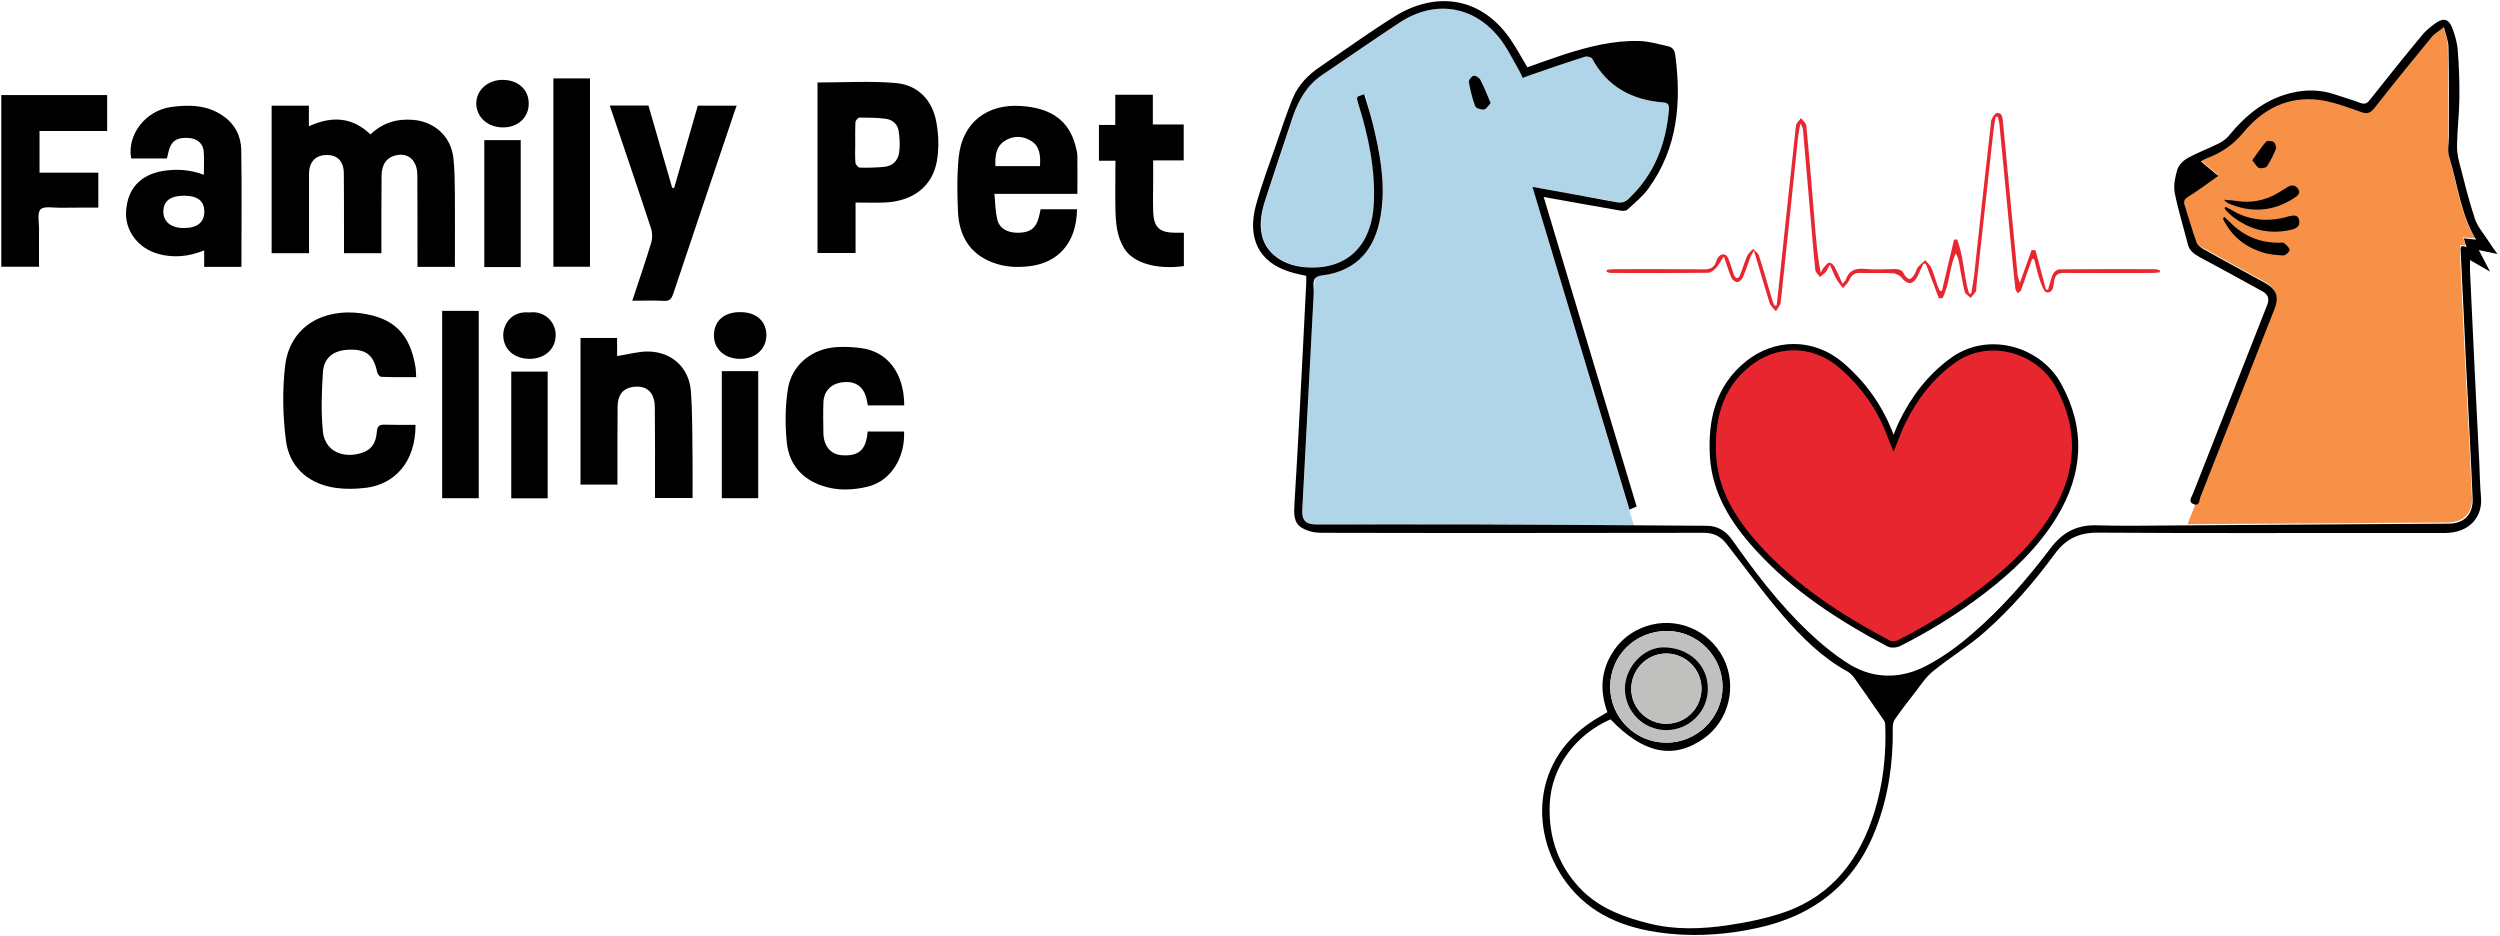
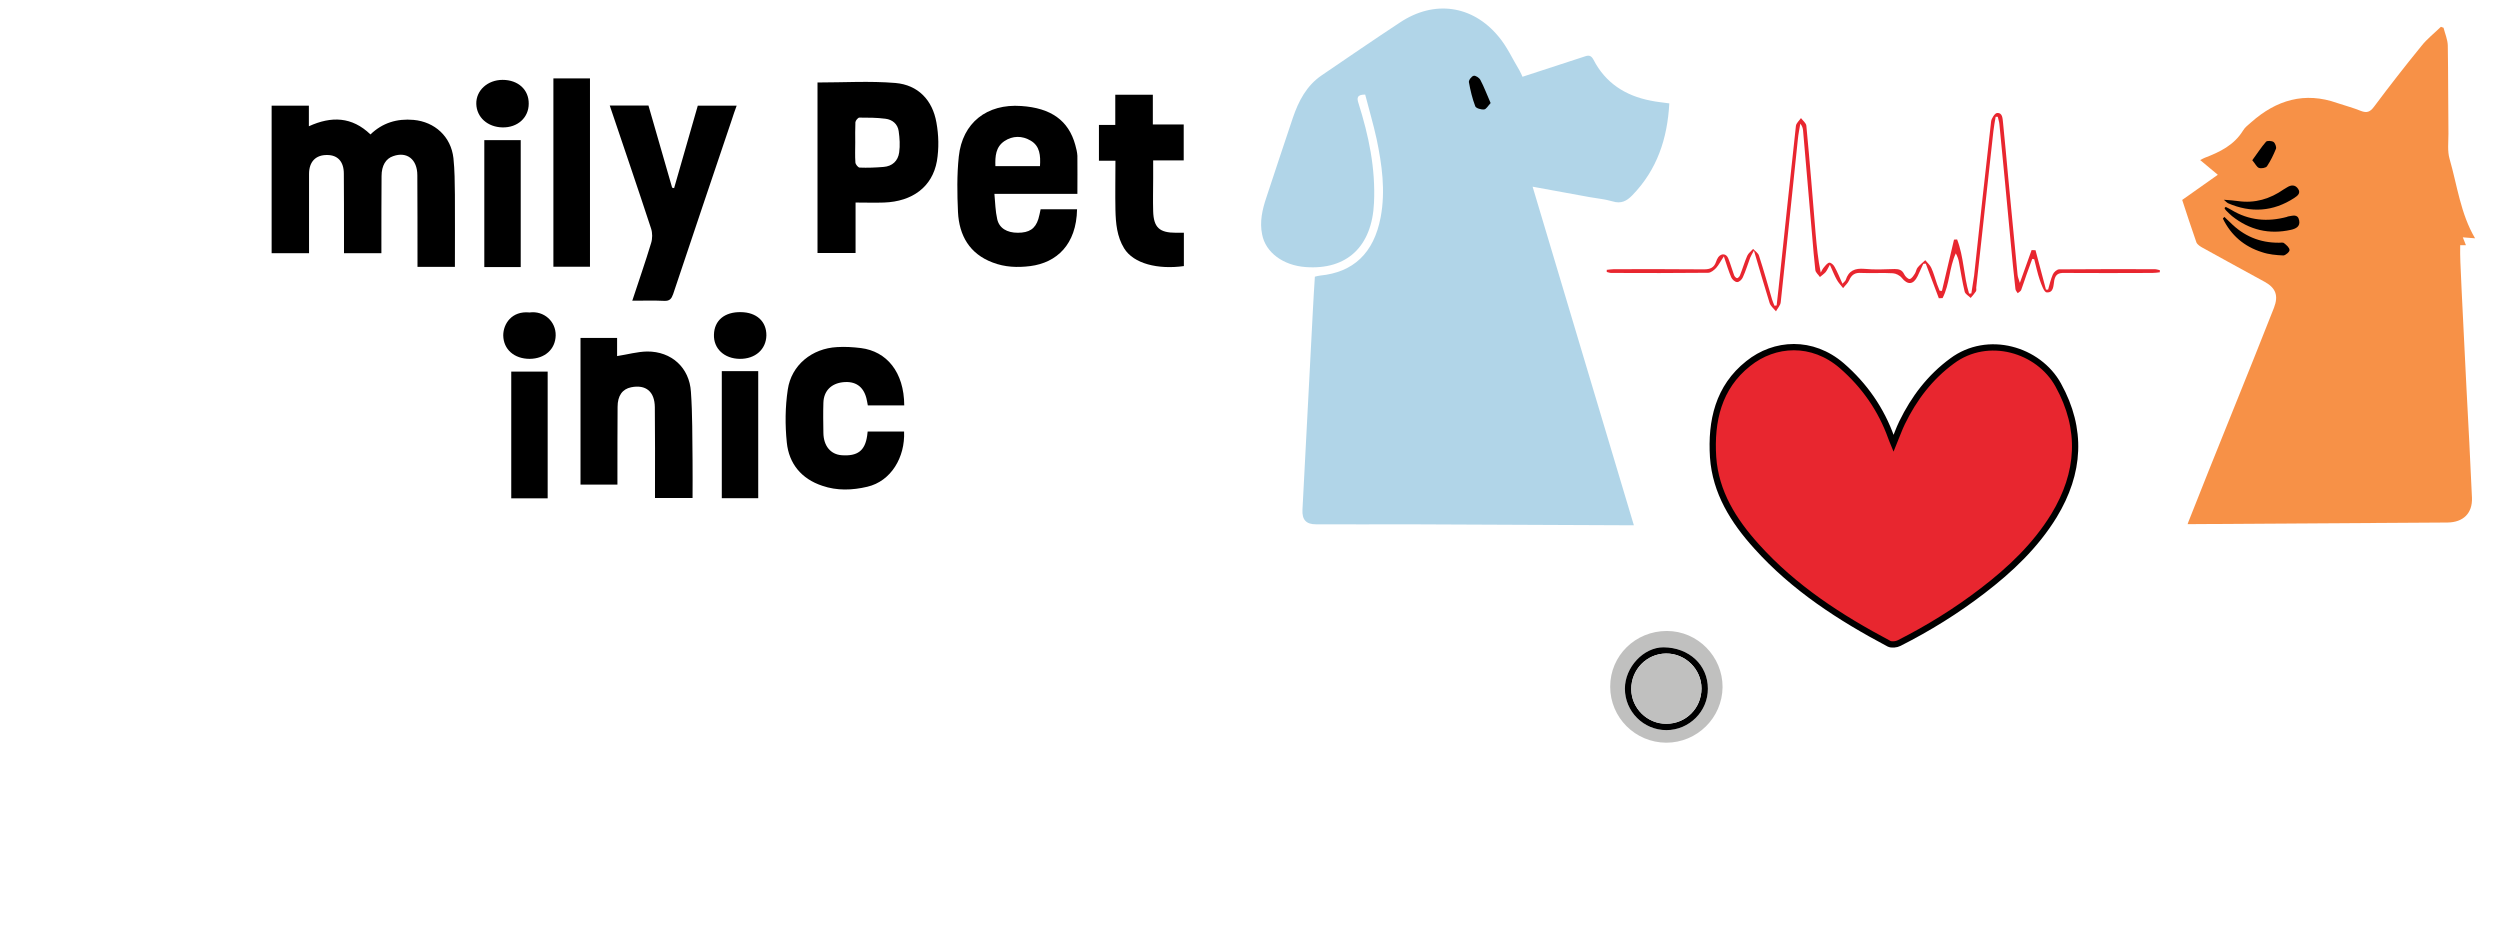
<svg xmlns="http://www.w3.org/2000/svg" width="398" height="149" viewBox="0 0 398 149" fill="none">
  <g clip-path="url(#clip0_4074_2)">
    <path d="M72.42 42.49C70.392 42.49 68.493 42.49 66.465 42.49C66.465 41.996 66.465 41.58 66.465 41.163C66.465 36.743 66.465 32.322 66.439 27.902C66.439 25.353 64.775 24.079 62.591 24.859C61.421 25.249 60.745 26.367 60.745 28.032C60.718 31.646 60.718 35.287 60.718 38.901C60.718 39.343 60.718 39.759 60.718 40.305C58.742 40.305 56.818 40.305 54.764 40.305C54.764 39.335 54.764 38.381 54.764 37.445C54.764 34.169 54.764 30.918 54.738 27.642C54.738 25.743 53.776 24.677 52.085 24.677C50.265 24.651 49.199 25.743 49.199 27.694C49.199 31.88 49.199 36.041 49.199 40.305C47.197 40.305 45.272 40.305 43.244 40.305C43.244 32.478 43.244 24.703 43.244 16.824C45.22 16.824 47.145 16.824 49.173 16.824C49.173 17.89 49.173 18.904 49.173 20.101C52.761 18.462 56.038 18.567 58.976 21.401C60.901 19.555 63.189 18.852 65.841 19.087C69.222 19.399 71.796 21.739 72.186 25.171C72.394 27.096 72.394 29.046 72.42 30.996C72.446 34.793 72.42 38.563 72.42 42.49Z" fill="black" />
    <path fill-rule="evenodd" clip-rule="evenodd" d="M171.52 30.866C167.125 30.866 162.835 30.866 158.31 30.866C158.44 32.296 158.466 33.623 158.752 34.871C159.064 36.327 160.312 37.055 162.029 37.055C163.849 37.055 164.811 36.431 165.305 34.871C165.461 34.377 165.539 33.883 165.669 33.31C167.593 33.31 169.526 33.31 171.468 33.31C171.364 38.953 168.217 41.814 164.031 42.36C161.977 42.62 159.974 42.542 158.024 41.788C154.358 40.409 152.693 37.497 152.511 33.752C152.381 30.814 152.329 27.85 152.641 24.911C153.213 19.529 157.14 16.486 162.575 16.876C167.333 17.188 170.116 19.191 171.182 23.065C171.338 23.637 171.494 24.235 171.52 24.807C171.546 26.758 171.52 28.708 171.52 30.866ZM165.565 26.445C165.669 24.781 165.565 23.247 164.083 22.389C162.731 21.583 161.222 21.583 159.896 22.467C158.518 23.403 158.414 24.859 158.466 26.445C160.832 26.445 163.121 26.445 165.565 26.445Z" fill="black" />
    <path fill-rule="evenodd" clip-rule="evenodd" d="M130.147 13.132C134.36 13.132 138.469 12.872 142.551 13.21C146.166 13.522 148.454 15.94 149.078 19.503C149.442 21.505 149.494 23.637 149.156 25.639C148.428 29.748 145.255 32.088 140.731 32.244C139.249 32.296 137.792 32.244 136.206 32.244C136.206 34.975 136.206 37.601 136.206 40.279C134.126 40.279 132.176 40.279 130.147 40.279C130.147 31.178 130.147 22.129 130.147 13.132ZM136.154 22.675C136.154 23.741 136.102 24.807 136.18 25.873C136.206 26.186 136.622 26.68 136.856 26.68C138.105 26.732 139.379 26.68 140.653 26.576C142.057 26.472 142.967 25.613 143.149 24.261C143.305 23.169 143.227 21.999 143.071 20.881C142.915 19.737 142.057 19.035 140.965 18.904C139.587 18.723 138.183 18.723 136.804 18.723C136.596 18.723 136.206 19.191 136.18 19.451C136.128 20.517 136.154 21.609 136.154 22.675Z" fill="black" />
-     <path fill-rule="evenodd" clip-rule="evenodd" d="M38.433 42.49C36.431 42.49 34.533 42.49 32.505 42.49C32.505 41.632 32.505 40.8 32.505 39.863C30.008 40.877 27.59 41.086 25.145 40.409C21.947 39.499 19.867 36.691 20.075 33.596C20.309 30.034 22.337 27.85 25.874 27.226C28.084 26.862 30.242 26.992 32.453 27.824C32.453 26.471 32.531 25.223 32.426 24.027C32.297 22.805 31.36 22.077 30.138 21.973C28.396 21.843 27.512 22.259 27.018 23.533C26.836 24.053 26.732 24.599 26.576 25.223C24.73 25.223 22.805 25.223 20.881 25.223C20.205 21.453 23.143 17.604 27.252 17.032C30.138 16.642 32.999 16.694 35.521 18.462C37.419 19.763 38.355 21.661 38.407 23.845C38.511 30.008 38.433 36.171 38.433 42.49ZM32.531 33.675C32.505 31.984 31.464 31.178 29.358 31.152C27.122 31.152 26.03 31.984 26.004 33.675C26.004 35.313 27.226 36.301 29.28 36.301C31.412 36.301 32.531 35.391 32.531 33.675Z" fill="black" />
-     <path d="M66.152 67.635C66.178 73.616 62.772 77.048 58.377 77.646C56.505 77.88 54.529 77.906 52.708 77.542C48.73 76.736 46.051 74.11 45.531 70.183C45.011 66.231 44.933 62.122 45.401 58.17C46.181 51.877 51.564 49.069 57.467 49.875C62.772 50.603 65.294 53.203 66.152 58.482C66.23 58.924 66.204 59.418 66.256 60.042C64.332 60.042 62.512 60.068 60.691 59.99C60.457 59.99 60.093 59.522 60.041 59.236C59.495 56.558 58.299 55.544 55.491 55.673C53.151 55.778 51.564 56.87 51.408 59.288C51.2 62.408 51.096 65.581 51.408 68.701C51.824 72.602 55.855 73.044 58.299 71.796C59.495 71.198 59.911 69.975 59.989 68.701C60.067 67.895 60.353 67.583 61.185 67.609C62.798 67.661 64.436 67.635 66.152 67.635Z" fill="black" />
    <path d="M92.417 53.801C94.367 53.801 96.24 53.801 98.242 53.801C98.242 54.815 98.242 55.83 98.242 56.688C99.932 56.428 101.466 55.986 103.026 55.959C106.901 55.934 109.761 58.534 109.995 62.382C110.255 66.023 110.203 69.689 110.255 73.356C110.281 75.306 110.255 77.256 110.255 79.285C108.253 79.285 106.329 79.285 104.275 79.285C104.275 78.817 104.275 78.4 104.275 77.984C104.275 73.59 104.301 69.221 104.249 64.827C104.223 62.33 102.818 61.186 100.478 61.654C99.074 61.94 98.32 63.006 98.32 64.775C98.294 68.441 98.294 72.108 98.294 75.774C98.294 76.216 98.294 76.632 98.294 77.152C96.317 77.152 94.419 77.152 92.417 77.152C92.417 69.429 92.417 61.68 92.417 53.801Z" fill="black" />
    <path d="M97.071 16.798C99.204 16.798 101.206 16.798 103.234 16.798C104.508 21.167 105.756 25.535 107.005 29.878C107.109 29.895 107.213 29.921 107.317 29.956C108.565 25.587 109.813 21.245 111.087 16.824C113.089 16.824 115.118 16.824 117.276 16.824C116.99 17.604 116.73 18.332 116.496 19.087C113.375 28.318 110.255 37.575 107.161 46.832C106.901 47.56 106.615 47.924 105.782 47.898C104.118 47.82 102.454 47.872 100.66 47.872C101.7 44.7 102.74 41.736 103.65 38.719C103.884 37.991 103.884 37.081 103.65 36.379C101.518 29.878 99.308 23.429 97.071 16.798Z" fill="black" />
-     <path d="M17.058 20.855C13.444 20.855 9.907 20.855 6.293 20.855C6.293 23.091 6.293 25.223 6.293 27.486C9.413 27.486 12.508 27.486 15.654 27.486C15.654 29.384 15.654 31.152 15.654 33.05C13.548 33.05 11.546 33.05 9.517 33.076C8.451 33.076 6.995 32.79 6.449 33.337C5.903 33.935 6.215 35.365 6.215 36.431C6.189 38.407 6.215 40.409 6.215 42.464C4.161 42.464 2.236 42.464 0.208 42.464C0.208 33.362 0.208 24.287 0.208 15.134C5.825 15.134 11.389 15.134 17.058 15.134C17.058 16.954 17.058 18.8 17.058 20.855Z" fill="black" />
    <path d="M138.157 64.541C138.079 64.151 138.027 63.761 137.923 63.37C137.429 61.498 136.155 60.64 134.204 60.848C132.306 61.056 131.136 62.252 131.084 64.125C131.032 65.711 131.058 67.323 131.084 68.909C131.11 70.99 132.228 72.342 133.996 72.472C136.545 72.654 137.715 71.744 138.053 69.351C138.079 69.143 138.105 68.961 138.131 68.701C140.081 68.701 142.005 68.701 143.93 68.701C144.112 72.81 141.849 76.606 138.079 77.49C135.66 78.062 133.242 78.141 130.902 77.334C127.599 76.242 125.597 73.824 125.259 70.443C124.973 67.661 124.999 64.775 125.415 62.018C125.987 58.118 129.264 55.465 133.268 55.257C134.516 55.179 135.816 55.257 137.065 55.413C141.147 55.934 143.93 59.21 143.956 64.541C142.057 64.541 140.133 64.541 138.157 64.541Z" fill="black" />
    <path d="M177.552 15.082C179.632 15.082 181.504 15.082 183.532 15.082C183.532 16.642 183.532 18.176 183.532 19.815C185.249 19.815 186.809 19.815 188.447 19.815C188.447 21.765 188.447 23.585 188.447 25.535C186.913 25.535 185.327 25.535 183.584 25.535C183.584 26.55 183.584 27.46 183.584 28.37C183.584 30.112 183.532 31.854 183.584 33.623C183.662 36.223 184.572 37.055 187.225 37.055C187.615 37.055 188.005 37.055 188.473 37.055C188.473 38.875 188.473 40.617 188.473 42.36C184.364 42.932 180.464 41.996 178.956 39.525C177.812 37.653 177.63 35.547 177.578 33.441C177.526 30.866 177.578 28.292 177.578 25.587C176.641 25.587 175.835 25.587 174.951 25.587C174.951 23.637 174.951 21.843 174.951 19.893C175.783 19.893 176.589 19.893 177.552 19.893C177.552 18.255 177.552 16.72 177.552 15.082Z" fill="black" />
    <path d="M88.1 12.482C90.076 12.482 91.948 12.482 93.924 12.482C93.924 22.493 93.924 32.452 93.924 42.464C92 42.464 90.102 42.464 88.1 42.464C88.1 32.504 88.1 22.545 88.1 12.482Z" fill="black" />
-     <path d="M70.391 49.485C72.341 49.485 74.239 49.485 76.215 49.485C76.215 59.444 76.215 69.325 76.215 79.311C74.265 79.311 72.393 79.311 70.391 79.311C70.391 69.429 70.391 59.522 70.391 49.485Z" fill="black" />
    <path d="M87.189 79.337C85.239 79.337 83.367 79.337 81.391 79.337C81.391 72.628 81.391 65.919 81.391 59.158C83.289 59.158 85.187 59.158 87.189 59.158C87.189 65.841 87.189 72.524 87.189 79.337Z" fill="black" />
    <path d="M82.899 42.516C80.923 42.516 79.077 42.516 77.101 42.516C77.101 35.781 77.101 29.072 77.101 22.311C79.025 22.311 80.923 22.311 82.899 22.311C82.899 29.02 82.899 35.703 82.899 42.516Z" fill="black" />
    <path d="M114.91 59.08C116.522 59.08 118.057 59.08 119.565 59.08C119.903 59.08 120.267 59.08 120.709 59.08C120.709 65.841 120.709 72.524 120.709 79.311C118.811 79.311 116.912 79.311 114.91 79.311C114.91 72.602 114.91 65.919 114.91 59.08Z" fill="black" />
    <path d="M84.173 16.512C84.173 18.723 82.405 20.335 79.987 20.283C77.621 20.231 75.878 18.671 75.826 16.538C75.774 14.406 77.621 12.716 80.013 12.716C82.483 12.716 84.199 14.276 84.173 16.512Z" fill="black" />
    <path d="M84.304 49.745C86.592 49.433 88.516 51.175 88.464 53.411C88.412 55.596 86.748 57.104 84.33 57.13C81.859 57.13 80.143 55.621 80.117 53.385C80.117 51.591 81.443 49.459 84.304 49.745Z" fill="black" />
    <path d="M117.769 57.13C115.299 57.104 113.583 55.492 113.661 53.281C113.713 51.019 115.351 49.641 117.951 49.693C120.448 49.719 122.034 51.175 122.008 53.411C121.956 55.621 120.24 57.156 117.769 57.13Z" fill="black" />
    <path d="M224.332 83.471C219.391 83.471 214.451 83.497 209.51 83.471C207.924 83.471 207.274 82.743 207.352 81.157C207.906 70.547 208.461 59.929 209.016 49.303C209.094 47.56 209.224 45.818 209.328 44.05C209.64 43.972 209.9 43.894 210.186 43.868C215.413 43.348 218.715 40.357 219.807 34.559C220.587 30.372 220.015 26.238 219.157 22.129C218.637 19.737 217.935 17.396 217.337 15.056C216.037 15.056 215.985 15.576 216.271 16.434C217.909 21.609 219.001 26.836 218.741 32.296C218.429 39.239 214.425 43.01 207.846 42.516C204.283 42.256 201.475 40.201 200.929 37.315C200.513 35.313 200.955 33.362 201.605 31.438C203.009 27.226 204.387 22.987 205.817 18.774C206.728 16.096 208.002 13.626 210.42 11.988C214.581 9.153 218.715 6.319 222.902 3.562C228.31 -0.026 234.395 0.806 238.53 5.773C239.908 7.385 240.792 9.387 241.91 11.233C242.118 11.598 242.274 11.988 242.378 12.222C245.759 11.13 249.009 10.063 252.26 8.997C252.91 8.763 253.3 8.789 253.69 9.517C255.588 13.21 258.76 15.238 262.765 16.018C263.727 16.226 264.689 16.304 265.755 16.46C265.443 22.103 263.805 27.018 259.879 31.074C258.969 32.01 258.084 32.478 256.732 32.062C255.562 31.724 254.314 31.594 253.092 31.386C250.153 30.84 247.189 30.294 243.991 29.722C249.087 46.728 255.016 66.647 260.113 83.627C248.186 83.575 236.259 83.523 224.332 83.471Z" fill="#B1D5E8" />
    <path d="M392.574 39.031C392.236 39.031 391.976 39.031 391.664 39.031C391.664 39.941 391.638 40.825 391.69 41.684C391.82 44.83 391.976 47.976 392.132 51.097C392.306 54.599 392.479 58.1 392.652 61.602C392.964 67.479 393.276 73.356 393.536 79.233C393.64 81.729 392.132 83.159 389.636 83.185C375.854 83.272 362.064 83.359 348.264 83.445C348.316 83.341 348.342 83.211 348.394 83.081C352.295 73.122 358.12 58.95 362.02 48.991C362.748 47.092 362.332 45.87 360.564 44.882C357.288 43.088 353.985 41.294 350.709 39.473C350.319 39.265 349.825 38.953 349.669 38.589C348.862 36.301 348.108 33.961 347.406 31.828C349.435 30.398 351.151 29.176 353.075 27.824C351.983 26.914 351.151 26.238 350.267 25.483C350.579 25.327 350.787 25.197 350.995 25.119C353.387 24.209 355.649 23.117 357.08 20.803C357.392 20.257 357.938 19.867 358.406 19.451C362.41 15.914 366.909 14.562 372.11 16.408C373.358 16.824 374.632 17.162 375.854 17.656C376.79 18.02 377.31 17.838 377.934 17.006C380.379 13.73 382.901 10.497 385.501 7.307C386.385 6.189 387.556 5.279 388.596 4.265C388.734 4.317 388.873 4.369 389.012 4.421C389.246 5.357 389.662 6.293 389.688 7.229C389.766 11.91 389.74 16.616 389.792 21.297C389.792 22.649 389.61 24.053 389.974 25.301C391.196 29.54 391.716 34.013 394.031 37.939C393.406 37.887 392.834 37.835 392.08 37.783C392.288 38.303 392.418 38.641 392.574 39.031Z" fill="#F79147" />
    <path d="M301.459 70.573C301.953 69.377 302.317 68.311 302.811 67.297C304.709 63.397 307.258 60.042 310.768 57.468C316.463 53.229 324.55 55.621 327.67 61.29C331.571 68.337 331.129 75.28 326.994 82.093C324.056 86.878 320.051 90.674 315.631 94.055C311.47 97.253 307.023 100.009 302.343 102.376C301.901 102.61 301.147 102.688 300.731 102.48C292.93 98.345 285.597 93.613 279.642 86.982C275.975 82.925 273.115 78.374 272.725 72.784C272.361 67.037 273.557 61.654 278.316 57.884C282.528 54.503 288.509 54.165 293.216 58.222C296.83 61.368 299.482 65.165 301.095 69.689C301.173 69.949 301.303 70.183 301.459 70.573Z" fill="#E8262F" stroke="black" />
-     <path fill-rule="evenodd" clip-rule="evenodd" d="M255.9 113.375C254.73 110.203 254.808 107.134 256.524 104.196C257.798 102.012 259.671 100.504 262.063 99.697C266.874 98.085 272.1 100.269 274.389 104.82C276.599 109.241 275.247 114.753 271.216 117.588C266.379 120.968 261.621 119.98 256.394 114.519C251.011 116.886 247.033 121.878 246.721 127.911C246.461 133.398 248.177 138.209 252.156 142.031C255.068 144.761 258.76 146.088 262.557 147.024C266.666 148.064 270.878 147.908 275.013 147.31C278.107 146.842 281.279 146.218 284.218 145.178C291.837 142.473 296.153 136.622 298.442 129.159C299.794 124.713 300.314 120.136 300.132 115.482C300.132 115.221 300.08 114.935 299.95 114.727C298.416 112.517 296.908 110.307 295.347 108.123C295.035 107.68 294.645 107.212 294.203 106.952C290.147 104.742 286.896 101.518 283.932 98.111C280.707 94.393 277.847 90.388 274.805 86.514C273.92 85.395 272.802 84.823 271.294 84.823C250.985 84.849 230.677 84.875 210.368 84.823C209.354 84.823 208.21 84.589 207.326 84.069C205.869 83.263 205.999 81.677 206.077 80.221C206.207 77.725 206.389 75.228 206.519 72.732C206.857 66.621 207.17 60.51 207.482 54.399C207.638 51.314 207.794 48.219 207.95 45.116C207.976 44.726 207.95 44.336 207.95 43.92C207.066 43.712 206.233 43.556 205.401 43.296C200.279 41.736 198.536 37.783 199.967 32.582C200.903 29.228 202.125 25.977 203.269 22.675C204.075 20.335 204.855 17.968 205.791 15.68C206.675 13.522 208.262 11.91 210.186 10.609C214.138 7.931 218.039 5.097 222.096 2.574C228.362 -1.3 235.565 -0.702 240.35 6.085C241.364 7.541 242.196 9.127 243.158 10.713C245.005 10.063 246.929 9.361 248.879 8.711C252.78 7.463 256.758 6.423 260.893 6.527C262.453 6.553 264.013 7.021 265.547 7.359C266.223 7.515 266.587 7.931 266.692 8.685C267.706 16.278 267.108 23.533 262.453 29.982C261.543 31.256 260.269 32.27 259.099 33.362C258.89 33.571 258.396 33.596 258.058 33.544C254.002 32.842 249.971 32.114 245.759 31.36C250.699 47.872 255.614 64.229 260.555 80.637C260.217 80.793 259.905 80.923 259.411 81.131C254.262 64.047 249.165 47.014 243.964 29.748C245.733 30.06 247.319 30.346 248.879 30.632C251.714 31.152 254.522 31.672 257.33 32.192C258.11 32.348 258.682 32.192 259.281 31.646C263.389 27.772 265.235 22.909 265.703 17.396C265.755 16.616 265.495 16.356 264.741 16.304C259.801 15.888 255.9 13.834 253.482 9.335C253.352 9.075 252.65 8.919 252.338 9.023C249.451 9.933 246.591 10.921 243.73 11.91C243.314 12.04 242.924 12.222 242.404 12.404C242.222 11.988 242.066 11.598 241.858 11.233C240.792 9.413 239.882 7.437 238.556 5.851C234.395 0.806 228.284 9.99245e-06 222.824 3.588C218.663 6.345 214.581 9.153 210.446 11.962C208.054 13.574 206.727 15.966 205.817 18.593C204.335 22.935 202.931 27.278 201.501 31.62C200.877 33.492 200.461 35.391 200.877 37.367C201.449 40.227 204.179 42.256 207.716 42.542C214.268 43.088 218.351 39.317 218.715 32.4C218.975 26.914 217.857 21.635 216.219 16.434C215.907 15.394 215.907 15.394 217.181 15.004C217.649 16.564 218.169 18.15 218.559 19.737C219.651 24.235 220.535 28.786 219.937 33.441C219.261 38.823 216.843 42.516 211.642 43.66C210.836 43.842 209.796 43.79 209.354 44.31C208.938 44.778 209.172 45.818 209.146 46.624C208.539 58.118 207.932 69.611 207.326 81.105C207.222 82.821 207.846 83.497 209.614 83.497C217.961 83.497 226.282 83.471 234.629 83.497C246.981 83.549 259.359 83.601 271.71 83.705C273.4 83.705 274.753 84.511 275.741 85.915C279.381 91.09 283.204 96.135 287.806 100.504C289.861 102.454 292.097 104.326 294.515 105.808C298.416 108.149 302.654 108.071 306.633 106.016C309.285 104.638 311.756 102.818 314.018 100.868C318.672 96.837 322.703 92.234 326.396 87.346C328.242 84.849 330.53 83.549 333.703 83.627C337.707 83.757 341.738 83.679 345.768 83.653C360.451 83.567 375.126 83.471 389.792 83.367C392.262 83.367 393.745 81.911 393.641 79.389C393.407 73.512 393.068 67.635 392.782 61.758C392.574 57.728 392.392 53.723 392.21 49.693C392.054 46.494 391.898 43.27 391.742 40.045C391.716 39.525 391.586 38.849 392.678 39.369C392.522 38.849 392.392 38.485 392.236 37.939C392.938 38.017 393.537 38.095 394.187 38.147C391.716 34.039 391.274 29.384 389.922 25.015C389.584 23.975 389.87 22.727 389.87 21.583C389.87 16.876 389.896 12.196 389.792 7.489C389.792 6.553 389.376 5.591 389.064 4.317C388.258 4.967 387.582 5.331 387.14 5.877C384.071 9.595 381.029 13.34 378.064 17.136C377.414 17.968 376.92 18.203 375.906 17.838C373.748 17.084 371.538 16.226 369.275 15.914C364.257 15.238 360.174 17.396 357.106 21.141C355.467 23.117 353.569 24.365 351.255 25.223C350.969 25.327 350.709 25.509 350.371 25.692C351.255 26.42 352.087 27.122 353.153 28.006C351.489 29.176 350.033 30.268 348.498 31.23C347.874 31.62 347.536 31.906 347.796 32.686C348.446 34.663 348.993 36.639 349.695 38.589C349.851 39.031 350.371 39.421 350.839 39.681C354.063 41.502 357.34 43.244 360.59 45.038C362.436 46.052 362.852 47.274 362.098 49.199C358.172 59.158 354.271 69.117 350.319 79.077C350.137 79.545 350.215 80.611 349.253 80.273C348.316 79.935 348.863 79.181 349.123 78.583C353.049 68.571 356.976 58.586 360.928 48.575C361.344 47.534 361.058 46.832 360.096 46.338C356.768 44.492 353.439 42.672 350.085 40.877C349.253 40.409 348.577 39.889 348.316 38.927C347.614 36.171 346.756 33.467 346.21 30.658C346.002 29.488 346.288 28.11 346.652 26.94C346.886 26.212 347.64 25.509 348.342 25.119C349.929 24.261 351.645 23.637 353.283 22.805C353.881 22.519 354.479 22.051 354.895 21.531C357.574 18.28 360.694 15.732 364.881 14.77C367.195 14.224 369.457 14.276 371.694 15.03C373.046 15.498 374.424 15.862 375.75 16.382C376.478 16.642 376.842 16.486 377.31 15.862C380.041 12.404 382.797 8.971 385.605 5.591C386.204 4.863 386.958 4.239 387.738 3.693C389.012 2.782 389.844 3.016 390.416 4.473C390.832 5.617 391.196 6.813 391.274 8.035C391.482 10.557 391.56 13.106 391.534 15.654C391.508 18.02 391.222 20.413 391.17 22.779C391.118 23.767 391.222 24.755 391.482 25.718C392.262 28.76 393.016 31.854 394.005 34.845C394.447 36.145 395.461 37.263 396.215 38.459C396.605 39.083 397.047 39.681 397.593 40.435C396.553 40.227 395.721 40.045 394.629 39.811C395.253 41.008 395.799 42.022 396.423 43.244C395.305 42.594 394.369 42.048 393.224 41.398C393.224 42.1 393.224 42.62 393.224 43.166C393.485 48.678 393.745 54.2 394.005 59.73C394.239 64.411 394.473 69.091 394.707 73.772C394.785 75.514 394.811 77.282 394.967 79.025C395.305 82.249 393.172 84.823 389.298 84.849C386.36 84.875 383.395 84.849 380.457 84.849C364.933 84.849 349.409 84.901 333.885 84.797C330.92 84.797 328.84 85.838 327.124 88.178C323.821 92.677 320.181 96.889 315.994 100.582C313.42 102.87 310.429 104.664 307.751 106.848C306.555 107.81 305.697 109.189 304.735 110.411C303.642 111.789 302.602 113.167 301.614 114.597C301.38 114.961 301.328 115.482 301.328 115.95C301.406 121.436 300.626 126.767 298.65 131.916C295.295 140.705 288.794 145.802 279.693 147.752C275.143 148.74 270.514 149.104 265.911 148.662C259.801 148.064 254.054 146.218 249.971 141.277C243.34 133.242 243.47 120.5 254.626 114.129C255.016 113.895 255.432 113.661 255.9 113.375ZM256.342 109.319C256.342 114.233 260.321 118.212 265.261 118.238C270.176 118.238 274.181 114.285 274.233 109.397C274.259 104.508 270.254 100.451 265.365 100.451C260.347 100.451 256.342 104.378 256.342 109.319Z" fill="black" />
    <path d="M308.661 47.482C307.968 45.645 307.274 43.807 306.581 41.97C306.459 41.97 306.329 41.978 306.191 41.996C305.879 42.646 305.593 43.296 305.281 43.972C304.604 45.35 303.694 45.402 302.758 44.232C302.446 43.842 301.822 43.53 301.354 43.504C299.664 43.4 298 43.53 296.309 43.452C295.321 43.374 294.775 43.738 294.385 44.622C294.177 45.09 293.735 45.454 293.423 45.87C293.085 45.428 292.669 45.012 292.409 44.518C292.045 43.868 291.759 43.14 291.317 42.152C290.979 42.75 290.849 43.062 290.641 43.322C290.381 43.608 290.042 43.842 289.73 44.102C289.496 43.738 289.054 43.4 289.002 43.01C288.794 41.242 288.664 39.473 288.508 37.679C288.023 32.062 287.537 26.446 287.052 20.829C287.026 20.439 286.922 20.075 286.61 19.685C286.48 20.517 286.298 21.323 286.22 22.181C285.31 30.814 284.426 39.473 283.49 48.133C283.438 48.627 282.996 49.069 282.736 49.563C282.371 49.121 281.877 48.731 281.721 48.236C280.889 45.584 280.135 42.932 279.225 39.889C278.913 40.487 278.731 40.748 278.627 41.033C278.237 42.074 277.925 43.14 277.457 44.154C277.327 44.492 276.859 44.934 276.547 44.908C276.209 44.908 275.767 44.492 275.611 44.154C275.195 43.166 274.882 42.152 274.44 40.825C273.92 41.58 273.634 42.178 273.218 42.646C272.88 43.01 272.36 43.426 271.944 43.426C266.795 43.478 261.647 43.478 256.498 43.452C256.264 43.452 256.03 43.348 255.796 43.296C255.796 43.192 255.796 43.079 255.796 42.958C256.16 42.932 256.55 42.854 256.94 42.854C261.725 42.854 266.509 42.828 271.294 42.88C272.282 42.88 272.88 42.594 273.192 41.684C273.27 41.424 273.4 41.163 273.556 40.929C274.076 40.279 274.83 40.357 275.142 41.138C275.507 42.022 275.741 42.932 276.079 43.842C276.157 44.024 276.365 44.258 276.547 44.284C276.677 44.284 276.911 44.05 276.989 43.868C277.405 42.828 277.717 41.736 278.159 40.721C278.341 40.305 278.783 39.993 279.095 39.629C279.433 39.993 279.901 40.279 280.031 40.696C280.785 43.01 281.435 45.35 282.111 47.664C282.215 48.029 282.371 48.34 282.501 48.678C282.623 48.661 282.735 48.644 282.84 48.627C283.048 46.884 283.23 45.142 283.412 43.4C284.244 35.599 285.05 27.824 285.908 20.049C285.96 19.607 286.428 19.217 286.714 18.8C287.026 19.217 287.546 19.607 287.572 20.023C288.118 25.77 288.586 31.516 289.054 37.263C289.236 39.265 289.418 41.267 289.86 43.4C290.016 43.088 290.173 42.776 290.407 42.516C290.641 42.23 290.953 41.84 291.239 41.814C291.525 41.814 291.915 42.178 292.071 42.49C292.513 43.296 292.877 44.154 293.319 45.168C293.605 44.856 293.787 44.726 293.839 44.57C294.307 43.088 295.295 42.672 296.829 42.802C298.416 42.958 300.002 42.88 301.614 42.828C302.316 42.828 302.81 42.958 303.148 43.66C303.304 43.998 303.772 44.466 304.032 44.414C304.344 44.362 304.63 43.894 304.864 43.53C305.047 43.244 305.073 42.828 305.307 42.568C305.645 42.152 306.087 41.814 306.503 41.424C306.841 41.84 307.257 42.178 307.465 42.646C307.855 43.478 308.063 44.362 308.375 45.22C308.505 45.584 308.661 45.948 308.791 46.286C308.912 46.286 309.034 46.295 309.155 46.312C309.796 43.59 310.438 40.869 311.079 38.147C311.235 38.147 311.4 38.139 311.573 38.121C312.64 40.877 312.614 43.92 313.472 46.728C313.593 46.728 313.714 46.728 313.836 46.728C313.966 45.792 314.148 44.83 314.278 43.868C315.162 35.703 316.046 27.512 316.982 19.347C317.034 18.852 317.58 18.02 317.918 17.994C318.828 17.916 318.802 18.878 318.88 19.503C319.192 22.415 319.426 25.353 319.712 28.292C320.198 33.423 320.692 38.563 321.195 43.712C321.221 44.05 321.351 44.362 321.559 45.038C322.261 43.088 322.833 41.45 323.431 39.811C323.639 39.829 323.847 39.837 324.055 39.837C324.61 41.918 325.165 44.007 325.719 46.104C325.823 46.104 325.936 46.104 326.057 46.104C326.291 45.298 326.473 44.466 326.811 43.686C326.967 43.322 327.461 42.88 327.826 42.88C332.896 42.828 337.941 42.854 343.012 42.854C343.298 42.854 343.584 42.958 343.844 43.01C343.844 43.131 343.844 43.244 343.844 43.348C343.428 43.4 343.038 43.452 342.622 43.452C337.967 43.478 333.286 43.478 328.632 43.452C327.696 43.426 327.253 43.686 327.045 44.596C326.889 45.402 326.993 46.65 325.823 46.546C325.407 46.52 324.991 45.298 324.731 44.57C324.367 43.504 324.133 42.36 323.847 41.267C323.743 41.25 323.639 41.233 323.535 41.215C323.223 42.048 322.937 42.88 322.625 43.712C322.339 44.518 322.079 45.35 321.767 46.182C321.663 46.39 321.403 46.52 321.221 46.676C321.091 46.468 320.883 46.26 320.857 46.026C320.571 43.53 320.337 41.059 320.103 38.563C319.504 32.296 318.932 26.055 318.308 19.815C318.282 19.399 318.126 19.009 318.048 18.593C317.927 18.593 317.814 18.593 317.71 18.593C317.58 19.373 317.424 20.127 317.346 20.907C316.427 29.211 315.517 37.506 314.616 45.792C314.616 46 314.668 46.234 314.564 46.39C314.33 46.754 314.018 47.092 313.732 47.43C313.394 47.092 312.848 46.806 312.77 46.416C312.406 44.908 312.171 43.374 311.885 41.84C311.807 41.32 311.625 40.825 311.365 40.331C310.299 42.62 310.403 45.246 309.259 47.456C309.051 47.474 308.852 47.482 308.661 47.482Z" fill="#E8262F" />
    <path d="M354.323 32.946C354.635 33.102 354.947 33.233 355.233 33.414C358.015 35.105 360.98 35.365 364.074 34.533C364.152 34.507 364.204 34.455 364.282 34.455C364.984 34.351 365.816 34.013 366.024 35.079C366.232 36.041 365.53 36.405 364.724 36.587C361.24 37.367 358.119 36.613 355.337 34.403C354.999 34.117 354.687 33.804 354.375 33.492C354.271 33.389 354.219 33.258 354.141 33.128C354.193 33.059 354.253 32.998 354.323 32.946Z" fill="black" />
    <path d="M354.116 34.533C354.428 34.819 354.74 35.105 355.026 35.391C357.184 37.575 359.759 38.667 362.827 38.641C363.113 38.641 363.477 38.563 363.633 38.719C363.997 39.005 364.491 39.421 364.491 39.811C364.517 40.097 363.841 40.669 363.503 40.669C362.359 40.617 361.189 40.514 360.123 40.149C357.288 39.265 355.182 37.471 353.882 34.793C353.951 34.706 354.029 34.619 354.116 34.533Z" fill="black" />
    <path d="M354.038 31.802C354.974 31.88 355.624 31.906 356.274 32.01C358.979 32.4 361.397 31.672 363.581 30.138C363.755 30.034 363.928 29.93 364.101 29.826C364.752 29.41 365.428 29.384 365.87 30.086C366.312 30.762 365.766 31.178 365.246 31.516C361.891 33.7 358.355 33.935 354.688 32.348C354.532 32.27 354.402 32.114 354.038 31.802Z" fill="black" />
    <path d="M237.308 16.408C236.892 16.85 236.606 17.396 236.268 17.422C235.8 17.474 234.994 17.24 234.864 16.928C234.396 15.706 234.084 14.38 233.85 13.08C233.798 12.768 234.266 12.144 234.604 12.066C234.89 11.988 235.488 12.378 235.67 12.716C236.268 13.834 236.71 15.056 237.308 16.408Z" fill="black" />
    <path d="M358.562 25.509C359.343 24.469 359.967 23.455 360.747 22.571C360.929 22.363 361.657 22.415 361.943 22.597C362.203 22.779 362.437 23.403 362.333 23.689C361.943 24.651 361.475 25.613 360.903 26.471C360.721 26.732 359.993 26.862 359.629 26.732C359.265 26.602 359.057 26.081 358.562 25.509Z" fill="black" />
    <path fill-rule="evenodd" clip-rule="evenodd" d="M256.342 109.319C256.342 104.378 260.346 100.451 265.365 100.451C270.254 100.451 274.258 104.508 274.232 109.397C274.18 114.285 270.176 118.238 265.261 118.238C260.32 118.212 256.342 114.233 256.342 109.319ZM265.287 116.236C268.927 116.236 271.918 113.245 271.892 109.631C271.892 105.86 268.901 103.078 264.819 103.052C261.647 103.052 258.682 106.224 258.682 109.631C258.682 113.271 261.647 116.236 265.287 116.236Z" fill="#C0C0BF" />
    <path fill-rule="evenodd" clip-rule="evenodd" d="M265.288 116.236C261.648 116.236 258.684 113.271 258.684 109.631C258.684 106.224 261.648 103.052 264.82 103.052C268.903 103.078 271.893 105.86 271.893 109.631C271.919 113.245 268.929 116.236 265.288 116.236ZM265.288 115.221C268.409 115.221 270.879 112.725 270.879 109.605C270.879 106.536 268.305 104.014 265.236 104.04C262.142 104.066 259.672 106.614 259.698 109.735C259.724 112.751 262.246 115.247 265.288 115.221Z" fill="black" />
    <path d="M265.287 115.221C262.245 115.247 259.722 112.751 259.696 109.735C259.67 106.614 262.141 104.066 265.235 104.04C268.304 104.014 270.878 106.536 270.878 109.605C270.878 112.725 268.408 115.221 265.287 115.221Z" fill="#C0C0BF" />
  </g>
  <defs>
    <clipPath id="clip0_4074_2">
      <rect width="397.593" height="149" fill="white" />
    </clipPath>
  </defs>
</svg>